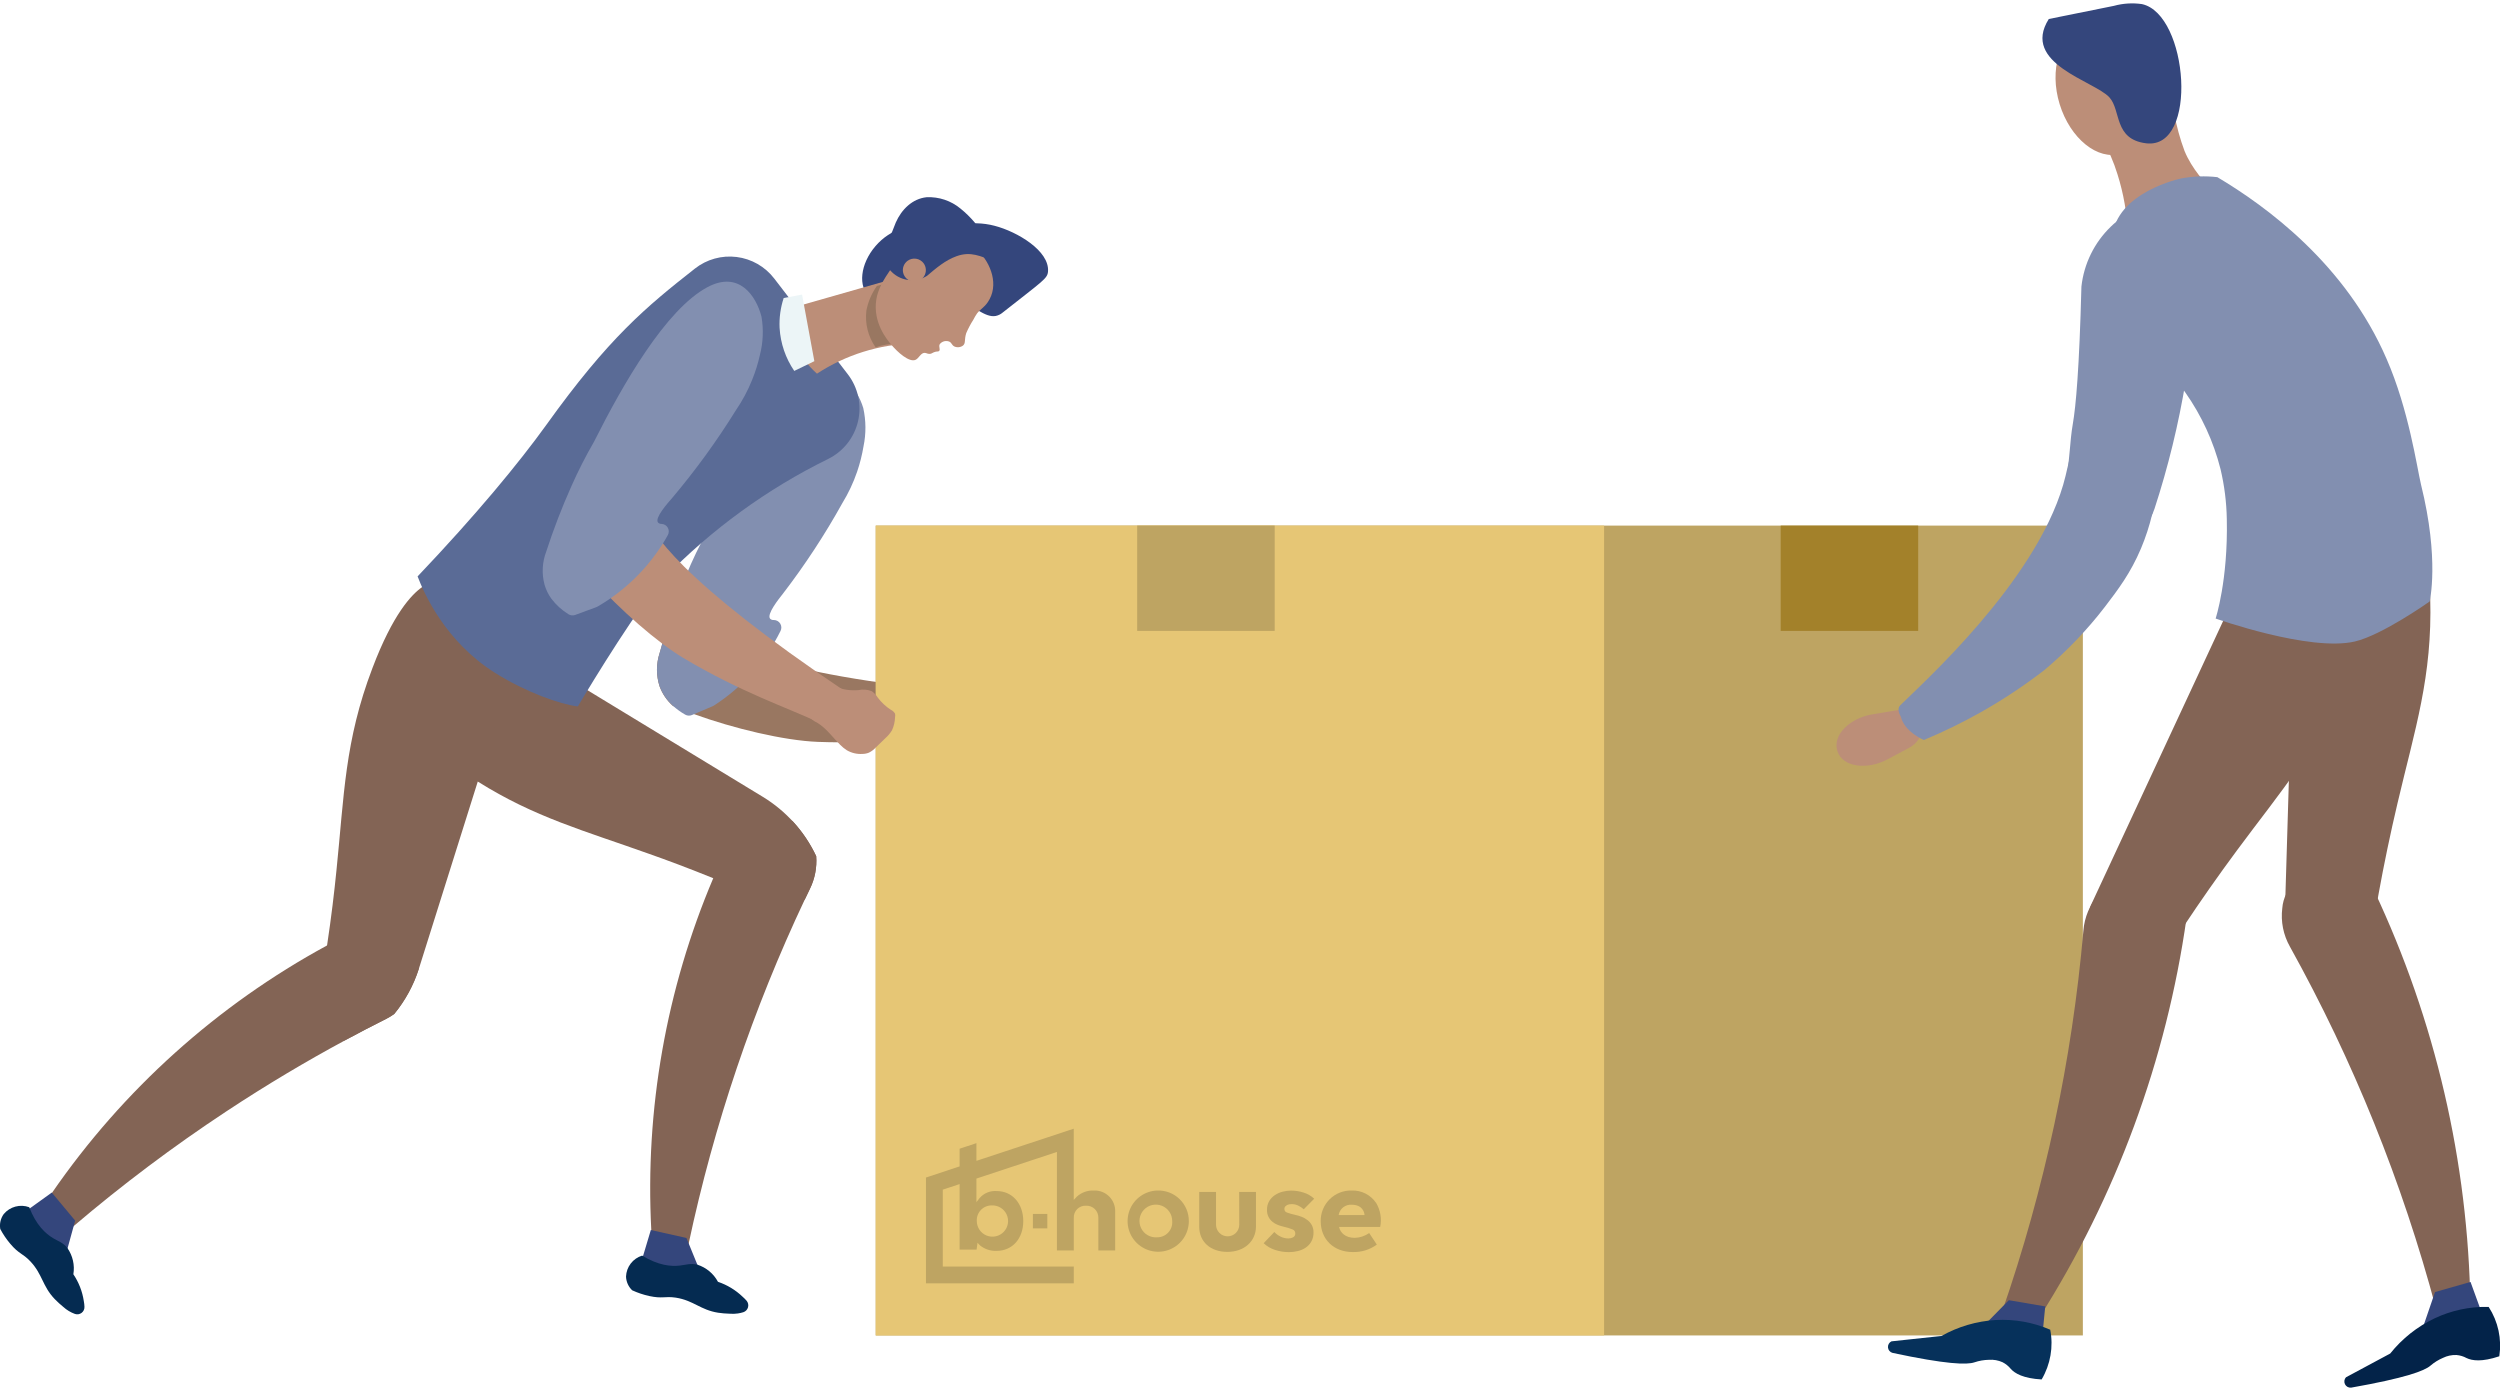
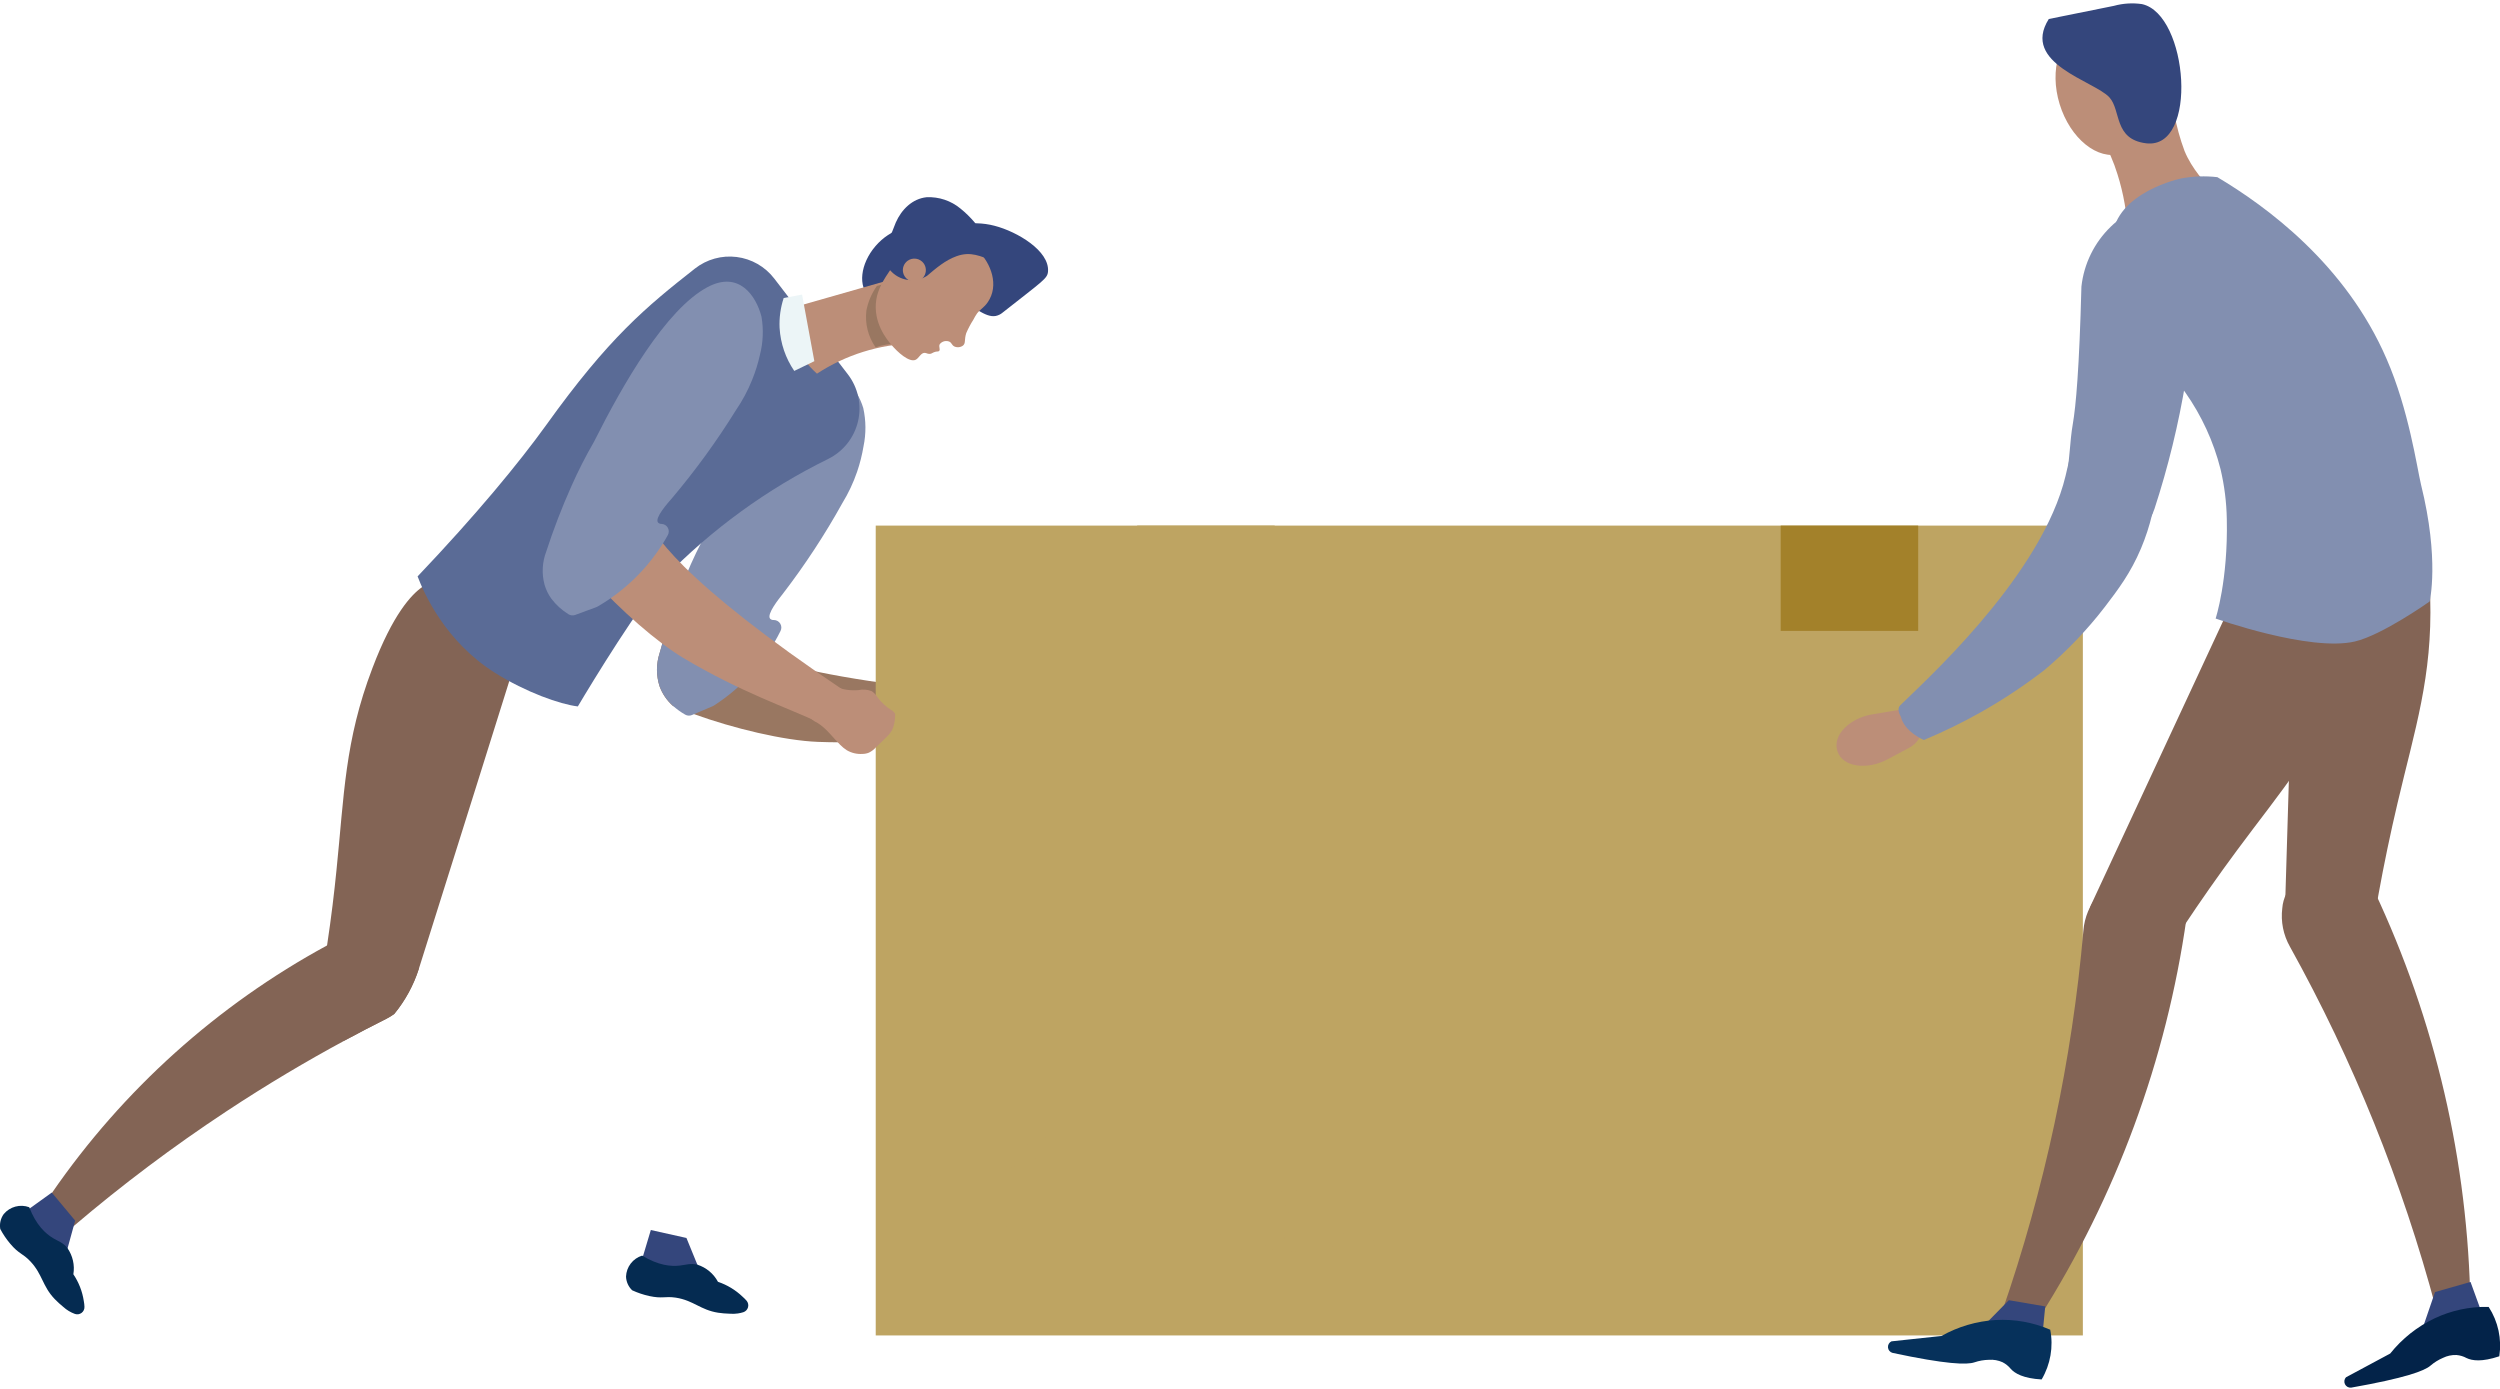
<svg xmlns="http://www.w3.org/2000/svg" width="655" height="364" viewBox="0 0 655 364" fill="none">
  <g clip-path="url(#clip0)">
-     <path d="M212.2 232.861C211.75 233.783 211.31 234.716 210.86 235.66C209.581 236.587 208.078 237.158 206.506 237.312C204.934 237.467 203.349 237.2 201.914 236.54C196.529 234.137 191.523 231.992 186.897 230.104C180.461 227.487 174.744 225.352 169.949 223.668C153.023 217.618 140.054 214.122 125.209 204.79C123.739 203.878 122.238 202.891 120.736 201.851C103.96 190.255 102.834 183.519 102.641 181.846C101.568 172.825 110.149 166.174 115.738 162.839L116.306 162.506C117.474 161.833 118.801 161.487 120.149 161.504C121.496 161.521 122.814 161.901 123.965 162.603L136.139 170.014L153.924 180.837L199.908 208.801C205.976 212.507 210.824 217.911 213.852 224.344C214.066 227.279 213.496 230.218 212.2 232.861Z" fill="#836455" />
-     <path d="M212.202 232.861C211.751 233.783 211.311 234.717 210.861 235.66C197.274 264.419 187.066 294.654 180.441 325.763C180.237 326.674 180.055 327.586 179.861 328.498L170.787 324.787C170.733 323.961 170.68 323.113 170.637 322.255C168.984 290.705 174.534 259.192 186.866 230.104C189.172 224.655 191.575 219.635 193.945 215.087C195.018 214.969 196.584 214.819 198.483 214.733C202.773 214.583 205.519 214.497 207.632 215.098C210.164 217.832 212.259 220.939 213.843 224.312C214.065 227.257 213.499 230.208 212.202 232.861Z" fill="#836455" />
    <path d="M167.793 331.362L184.215 335.041L179.85 324.347L170.517 322.266L167.793 331.362Z" fill="#34467C" />
    <path d="M165.627 338.055C167.056 338.713 168.552 339.216 170.089 339.557C173.586 340.318 174.133 339.557 177.072 339.986C181.727 340.726 183.508 343.204 188.152 343.933C189.158 344.081 190.171 344.167 191.188 344.191C191.903 344.255 192.623 344.233 193.333 344.126C193.82 344.054 194.301 343.943 194.77 343.794C195.06 343.696 195.322 343.528 195.533 343.306C195.744 343.085 195.897 342.815 195.981 342.52C196.064 342.226 196.075 341.915 196.011 341.616C195.948 341.316 195.813 341.037 195.618 340.801C195.296 340.436 194.942 340.072 194.545 339.728C192.711 337.975 190.514 336.646 188.109 335.835C186.959 333.688 185.015 332.075 182.692 331.34C180.944 330.922 179.721 331.394 178.134 331.576C175.838 331.855 172.524 331.576 168.233 328.97C167.048 329.336 166.006 330.061 165.251 331.044C164.496 332.028 164.065 333.222 164.018 334.462C164.065 335.824 164.642 337.113 165.627 338.055Z" fill="#052B51" />
    <path d="M136.451 168.91C136.344 169.285 136.226 169.65 136.108 169.982L133.437 178.424C130.677 187.206 127.924 195.983 125.178 204.758C120.029 221.062 114.898 237.37 109.785 253.681C109.785 253.681 109.785 253.788 109.721 253.842C108.338 258.145 106.154 262.148 103.285 265.641C102.606 266.13 101.888 266.564 101.14 266.939C97.564 268.734 93.892 270.647 90.124 272.678C87.868 272.129 85.908 270.74 84.644 268.794C83.38 266.848 82.907 264.492 83.323 262.209C84.256 257.038 85.039 252.179 85.694 247.674C86.831 240.166 87.603 233.515 88.15 228.066C90.177 208.415 90.295 194.149 97.568 175.067C102.931 160.886 107.822 155.759 110.6 153.818C111.241 153.372 111.937 153.012 112.671 152.745C121.466 149.42 130.251 156.725 134.714 161.391C135.657 162.369 136.316 163.586 136.622 164.91C136.928 166.234 136.869 167.617 136.451 168.91Z" fill="#836455" />
    <path d="M109.721 253.885C108.338 258.188 106.155 262.191 103.285 265.684C102.606 266.173 101.889 266.607 101.14 266.982C97.564 268.777 93.892 270.689 90.124 272.72C80.309 278.019 69.937 284.155 59.253 291.213C45.334 300.404 31.987 310.433 19.287 321.247C18.557 321.858 17.849 322.459 17.141 323.06L12.185 314.586C12.658 313.91 13.13 313.213 13.634 312.505C32.218 285.544 56.899 263.347 85.672 247.717C89.759 245.497 93.707 243.534 97.472 241.774C98.383 242.332 99.724 243.169 101.279 244.274C106.096 247.706 108.477 249.412 109.389 252.211C109.556 252.756 109.668 253.317 109.721 253.885Z" fill="#836455" />
    <path d="M5.857 317.997L16.637 330.933L19.695 319.799L13.57 312.451L5.857 317.997Z" fill="#34467C" />
    <path d="M0.064 321.987C0.795 323.368 1.672 324.666 2.682 325.859C4.988 328.605 5.9 328.305 7.948 330.471C11.166 333.882 11.091 336.972 14.331 340.35C15.035 341.078 15.784 341.763 16.572 342.399C17.463 343.213 18.506 343.844 19.64 344.255C19.929 344.352 20.238 344.378 20.539 344.33C20.841 344.282 21.126 344.161 21.37 343.979C21.615 343.797 21.812 343.557 21.944 343.282C22.076 343.007 22.139 342.704 22.129 342.399C22.129 341.917 22.043 341.412 21.957 340.876C21.576 338.364 20.642 335.968 19.222 333.861C19.617 331.457 19.059 328.994 17.666 326.996C16.594 325.602 15.274 325.215 13.912 324.4C11.928 323.21 9.461 320.968 7.659 316.291C6.493 315.863 5.222 315.807 4.023 316.132C2.824 316.456 1.756 317.145 0.965 318.104C0.163 319.228 -0.162 320.624 0.064 321.987Z" fill="#052B51" />
    <path d="M256.149 192.015C254.55 192.015 252.834 192.186 250.978 192.336C242.033 193.13 230.051 194.954 214.337 194.374C205.391 194.042 192.058 190.813 181.836 187.102C179.851 186.383 177.996 185.654 176.301 184.957C174.729 183.563 173.528 181.801 172.804 179.829C171.891 177.012 171.891 173.979 172.804 171.162C174.393 165.347 176.283 159.619 178.468 154C178.803 153.968 179.141 153.968 179.476 154C182.898 154.397 184.056 163.375 185.912 165.209C188.207 167.451 192.444 169.961 200.146 172.439C210.422 175.721 226.865 178.971 253.134 181.47L255.344 181.674H255.398C255.658 181.703 255.912 181.776 256.149 181.889C256.508 182.062 256.805 182.344 256.997 182.693C257.189 183.043 257.268 183.444 257.221 183.841L256.149 192.015Z" fill="#997761" />
    <path d="M187.016 184.87C186.921 184.934 186.821 184.988 186.715 185.031L181.835 187.102L181.288 187.338C181.007 187.457 180.702 187.511 180.397 187.494C180.092 187.477 179.795 187.391 179.529 187.241C178.373 186.587 177.294 185.806 176.311 184.913C174.739 183.52 173.537 181.758 172.814 179.786C171.901 176.969 171.901 173.936 172.814 171.119C174.403 165.304 176.293 159.575 178.477 153.957C180.037 149.847 181.828 145.829 183.841 141.922L183.905 141.793C190.77 126.261 201.067 106.181 211.654 99.853C219.721 95.047 224.526 101.472 226.178 106.911C226.908 110.212 226.93 113.63 226.242 116.94C225.866 119.195 225.307 121.416 224.569 123.579C223.587 126.452 222.292 129.207 220.707 131.796C216.123 140.058 210.935 147.971 205.186 155.469C203.996 156.982 200.831 160.908 201.765 162.098C201.895 162.226 202.052 162.322 202.225 162.382C202.397 162.441 202.581 162.462 202.762 162.441C203.097 162.445 203.426 162.535 203.717 162.701C204.008 162.867 204.252 163.105 204.426 163.391C204.6 163.678 204.698 164.004 204.711 164.339C204.724 164.674 204.651 165.006 204.5 165.305C200.553 173.304 194.501 180.075 186.994 184.892L187.016 184.87Z" fill="#828FB0" />
    <path d="M269.867 196.069L271.787 193.28C272.046 191.753 271.883 190.184 271.315 188.743C269.835 185.074 266.027 183.68 263.892 182.908C261.599 182.15 259.18 181.844 256.77 182.007C255.624 181.886 254.467 182.107 253.445 182.64C252.898 182.972 252.372 183.444 250.935 186.115C249.583 188.582 248.918 189.826 249.122 190.405C249.562 191.714 251.267 191.285 254.249 192.937C257.006 194.471 256.749 195.511 259.462 196.852C261.095 197.771 262.954 198.21 264.826 198.118C266.674 197.956 268.43 197.242 269.867 196.069Z" fill="#EFAA65" />
    <path d="M109.41 151.018C111.105 155.469 116.651 168.073 129.683 176.279C137.792 181.374 146.749 184.538 151.393 185.085C155.148 178.756 167.934 157.765 174.026 151.458C186.453 138.662 200.989 128.1 216.996 120.233C218.945 119.269 220.657 117.884 222.007 116.18C223.357 114.475 224.312 112.492 224.805 110.374C225.297 108.256 225.314 106.056 224.854 103.93C224.394 101.805 223.469 99.808 222.145 98.083L202.838 72.961C201.651 71.418 200.17 70.126 198.481 69.159C196.792 68.192 194.928 67.57 192.996 67.329C191.065 67.087 189.105 67.231 187.229 67.753C185.354 68.274 183.601 69.162 182.071 70.366C169.264 80.427 159.546 88.429 143.091 111.384C135.99 121.241 124.803 134.832 109.41 151.018Z" fill="#5A6B96" />
    <path d="M229.363 64.498C225.373 69.154 224.719 75.139 227.894 77.874C231.069 80.609 236.904 79.043 240.894 74.377C244.885 69.711 245.539 63.737 242.353 61.002C239.167 58.266 233.354 59.843 229.363 64.498Z" fill="#34467C" />
    <path d="M239.307 89.974C238.01 87.525 236.898 84.983 235.982 82.369C234.936 79.382 234.153 76.31 233.643 73.187L204.875 81.393C206.023 87.758 209.248 93.563 214.046 97.901C221.59 92.972 230.352 90.228 239.361 89.974H239.307Z" fill="#BC8E78" />
    <path d="M229.75 74.914C228.387 76.84 227.447 79.034 226.994 81.35C226.576 84.755 227.436 88.195 229.407 91.003C233.027 89.679 237.023 89.833 240.53 91.432C238.074 85.919 235.532 79.494 233.022 73.981C232.057 74.334 230.941 74.613 229.75 74.914Z" fill="#997761" />
    <path d="M260.579 59.157C257.538 58.359 254.353 58.286 251.279 58.942C248.169 59.652 245.286 61.126 242.891 63.233C243.542 63.407 244.154 63.708 244.689 64.118C245.225 64.528 245.674 65.04 246.012 65.625C247.667 67.946 248.915 70.532 249.702 73.272C249.772 73.623 249.914 73.956 250.12 74.249C250.439 74.567 250.84 74.789 251.279 74.892C252.798 75.312 254.2 76.075 255.376 77.123C255.93 77.672 256.318 78.365 256.497 79.124C256.675 79.882 256.636 80.676 256.385 81.414C257.961 82.304 259.399 83.044 260.857 82.787C261.535 82.653 262.167 82.346 262.692 81.897C273.289 73.541 274.416 73.004 274.577 71.17C275.038 65.732 266.51 60.69 260.579 59.157Z" fill="#34467C" />
    <path d="M248.736 89.512C248.301 89.331 247.818 89.298 247.363 89.418C246.907 89.538 246.504 89.805 246.215 90.177C245.85 90.853 246.473 91.572 246.033 91.969C245.765 92.205 245.475 91.969 244.692 92.29C244.199 92.473 244.199 92.591 243.855 92.677C243.19 92.848 242.783 92.494 242.332 92.451C241.259 92.376 240.798 93.835 239.897 94.264C238.256 95.037 235.178 92.323 233.461 90.231C232.389 88.976 228.688 84.535 229.578 78.571C230.007 75.686 231.606 73.122 233.258 70.709C236.046 66.633 239.522 62.45 244.359 61.484C248.596 60.637 253.037 62.557 256.159 65.571C259.688 69.014 261.833 74.796 258.776 79.204C257.832 80.577 256.899 80.974 256.008 82.09C255.638 82.628 255.305 83.191 255.011 83.774C254.294 84.897 253.67 86.078 253.144 87.303C252.587 89.115 253.069 89.856 252.329 90.521C252.007 90.765 251.624 90.918 251.222 90.963C250.82 91.008 250.413 90.944 250.044 90.778C249.315 90.392 249.422 89.877 248.736 89.512Z" fill="#BC8E78" />
    <path d="M250.635 67.116C247.642 68.189 245.272 70.248 242.858 72.286C241.336 73.23 239.526 73.598 237.756 73.325C235.986 73.052 234.371 72.154 233.205 70.795C232.378 69.662 231.895 68.315 231.813 66.915C231.731 65.516 232.054 64.122 232.743 62.9C233.475 61.402 234.126 59.866 234.696 58.299C236.208 54.866 239.05 52.056 242.783 51.67C246.008 51.527 249.17 52.59 251.654 54.652C254.304 56.789 256.524 59.41 258.197 62.375C259.163 63.994 260.857 66.73 260.503 68.457C256.824 67.116 254.368 65.786 250.635 67.116Z" fill="#34467C" />
    <path d="M237.763 68.349C237.285 68.705 236.923 69.193 236.723 69.754C236.522 70.315 236.492 70.923 236.637 71.5C236.782 72.078 237.094 72.6 237.535 73C237.976 73.4 238.526 73.661 239.115 73.749C239.704 73.837 240.305 73.749 240.844 73.496C241.383 73.242 241.835 72.835 242.142 72.325C242.45 71.815 242.599 71.225 242.572 70.63C242.545 70.035 242.342 69.462 241.989 68.982C241.754 68.662 241.457 68.392 241.117 68.187C240.777 67.982 240.4 67.846 240.007 67.787C239.615 67.728 239.214 67.748 238.829 67.844C238.444 67.941 238.081 68.112 237.763 68.349Z" fill="#BC8E78" />
    <path d="M205.326 78.078C204.495 80.605 204.131 83.262 204.254 85.919C204.489 89.952 205.817 93.845 208.094 97.182L213.36 94.629L210.142 77.177L205.326 78.078Z" fill="#ECF5F7" />
    <path d="M221.866 183.777L216.857 190.406C216.203 190.062 215.516 189.73 214.787 189.397C206.442 185.471 194.052 181.342 179.046 172.396C171.881 168.105 162.592 159.814 155.545 152.101C153.163 149.495 151.039 146.964 149.345 144.679C149.199 143.292 149.297 141.891 149.634 140.538C150.443 137.693 152.133 135.177 154.461 133.352C159.078 129.334 163.905 125.564 168.92 122.057C169.585 125.275 167.569 131.174 168.191 133.212C169.264 136.623 172.235 141.493 179.293 148.497C187.209 156.349 200.22 166.872 221.276 181.031C221.455 181.148 221.615 181.293 221.748 181.46C222.018 181.78 222.175 182.18 222.197 182.598C222.218 183.017 222.102 183.43 221.866 183.777Z" fill="#BC8E78" />
    <path d="M199.513 82.98C200.083 86.315 199.94 89.733 199.094 93.009C198.6 95.237 197.918 97.418 197.056 99.531C195.924 102.351 194.485 105.038 192.766 107.544C187.784 115.571 182.224 123.225 176.129 130.445C174.863 131.893 171.506 135.658 172.386 136.88C172.51 137.016 172.663 137.121 172.834 137.188C173.005 137.255 173.189 137.282 173.372 137.267C173.707 137.288 174.03 137.394 174.313 137.575C174.595 137.756 174.826 138.006 174.985 138.301C175.144 138.596 175.225 138.927 175.22 139.262C175.216 139.597 175.126 139.925 174.96 140.216C174.099 141.78 173.146 143.292 172.107 144.743C170.454 147.086 168.595 149.276 166.55 151.286C163.552 154.253 160.185 156.823 156.532 158.934C156.436 158.989 156.336 159.036 156.232 159.073L153.582 160.05L150.686 161.122C150.399 161.224 150.092 161.26 149.79 161.226C149.487 161.193 149.196 161.091 148.938 160.929C147.204 159.86 145.683 158.478 144.454 156.853C143.648 155.736 143.041 154.488 142.663 153.163C141.901 150.306 142.058 147.281 143.113 144.518C145.01 138.684 147.215 132.955 149.721 127.355C151.452 123.439 153.393 119.618 155.534 115.91C155.564 115.87 155.589 115.827 155.609 115.781C163.215 100.604 174.456 81.049 185.354 75.236C193.592 70.827 198.097 77.467 199.513 82.98Z" fill="#828FB0" />
    <path d="M545.709 137.706H229.439V349.886H545.709V137.706Z" fill="#BEA462" />
-     <path d="M420.274 137.706H229.439V349.886H420.274V137.706Z" fill="#E6C675" />
    <path d="M333.968 137.706H297.938V165.295H333.968V137.706Z" fill="#BEA462" />
    <path d="M502.567 137.706H466.537V165.295H502.567V137.706Z" fill="#A3812A" />
    <path d="M224.859 180.816C226.043 180.549 227.281 180.646 228.409 181.095C229.037 181.544 229.569 182.113 229.975 182.768C230.927 184.037 232.096 185.127 233.429 185.986C233.885 186.194 234.261 186.544 234.502 186.984C234.572 187.284 234.572 187.596 234.502 187.896C234.469 189.081 234.199 190.248 233.708 191.328C233.234 192.106 232.645 192.808 231.96 193.409L229.482 195.812C228.965 196.383 228.347 196.852 227.658 197.195C227.13 197.409 226.566 197.521 225.996 197.528C224.545 197.629 223.098 197.289 221.845 196.552C221.227 196.151 220.655 195.683 220.139 195.157C218.187 193.216 216.546 190.867 214.229 189.429C213.132 188.935 212.198 188.139 211.536 187.134C211.362 186.607 211.297 186.05 211.345 185.496C211.393 184.943 211.553 184.406 211.815 183.916C212.347 182.732 213.072 181.645 213.961 180.698C214.587 179.931 215.421 179.362 216.363 179.057C217.275 178.853 217.972 179.518 218.798 179.872C220.714 180.666 222.792 180.989 224.859 180.816Z" fill="#BC8E78" />
    <path d="M636.722 156.703C637.302 177.341 632.7 191.028 628.141 210.475C624.415 226.278 621.511 242.264 619.442 258.369C616.417 257.743 613.545 256.524 610.993 254.783C608.441 253.041 606.26 250.811 604.575 248.221C599.866 241.281 598.729 241.313 598.654 238.739L601.819 133.62C602.72 133.008 619.646 121.917 629.772 130.402C631.037 131.41 636.143 136.098 636.722 156.703Z" fill="#836455" />
    <path d="M647.17 338.473L638.213 342.764C629.404 309.734 616.557 277.915 599.963 248.028C598.23 244.973 597.527 241.441 597.957 237.956C598.164 235.256 599.433 232.748 601.486 230.983C604.082 228.956 608.126 230.007 612.77 228.956C615.417 228.459 618.154 228.895 620.515 230.19C636.997 263.998 646.084 300.931 647.17 338.527V338.473Z" fill="#836455" />
    <path d="M650.56 344.898L634.191 349.564L637.978 338.516L647.278 335.867L650.56 344.898Z" fill="#34467C" />
    <path d="M615.988 363.563C630.19 361.053 635.22 359.165 636.776 357.803C637.756 356.961 638.859 356.274 640.047 355.765C641.147 355.224 642.363 354.966 643.587 355.014C644.516 355.089 645.419 355.36 646.236 355.807C647.717 356.515 650.237 356.88 654.817 355.346C655.507 350.838 654.515 346.234 652.029 342.41C647.132 342.288 642.275 343.317 637.848 345.414C633.328 347.565 629.356 350.716 626.232 354.628L614.647 360.849C614.424 361.09 614.279 361.392 614.232 361.717C614.184 362.042 614.237 362.373 614.382 362.668C614.528 362.962 614.759 363.205 615.046 363.365C615.333 363.525 615.661 363.594 615.988 363.563Z" fill="#032349" />
    <path d="M615.151 176.847C607.546 196.069 597.914 206.796 586.018 222.885C576.357 235.93 567.385 249.471 559.138 263.453C556.601 261.691 554.441 259.442 552.783 256.836C551.126 254.23 550.004 251.319 549.484 248.275C547.886 240.037 546.835 239.619 547.789 237.227L592.175 141.826C593.248 141.622 613.178 138.104 619.152 149.881C619.914 151.372 622.746 157.679 615.151 176.847Z" fill="#836455" />
    <path d="M534.317 345.166L524.523 343.729C535.712 311.43 542.874 277.875 545.848 243.823C546.13 240.319 547.524 236.997 549.827 234.341C551.511 232.224 553.963 230.859 556.649 230.544C559.942 230.318 562.699 233.45 567.14 235.188C569.615 236.255 571.64 238.152 572.868 240.551C567.589 277.764 554.447 313.427 534.317 345.166Z" fill="#836455" />
    <path d="M534.918 351.839L518.131 348.986L526.315 340.651L535.851 342.282L534.918 351.839Z" fill="#34467C" />
    <path d="M495.842 354.456C509.947 357.47 515.31 357.609 517.294 356.934C518.519 356.518 519.799 356.294 521.092 356.269C522.316 356.18 523.544 356.397 524.663 356.901C525.49 357.324 526.22 357.912 526.809 358.628C527.881 359.841 530.113 361.149 534.907 361.417C537.227 357.495 538.028 352.858 537.16 348.385C532.663 346.441 527.775 345.571 522.883 345.843C517.886 346.14 513.022 347.571 508.66 350.026L495.563 351.431C495.264 351.574 495.017 351.805 494.854 352.092C494.69 352.38 494.619 352.711 494.649 353.04C494.68 353.37 494.81 353.682 495.023 353.935C495.237 354.188 495.522 354.37 495.842 354.456Z" fill="#06315B" />
    <path d="M580.3 50.726C580.705 51.17 580.92 51.754 580.902 52.354C580.884 52.955 580.634 53.525 580.204 53.944C574.747 59.308 567.66 62.705 560.06 63.598C559.741 63.632 559.419 63.599 559.114 63.502C558.809 63.405 558.527 63.246 558.287 63.034C558.047 62.822 557.853 62.562 557.719 62.272C557.585 61.981 557.512 61.665 557.507 61.345C557.302 56.008 556.382 50.723 554.772 45.631C553.792 42.436 552.453 39.363 550.781 36.47C554.085 35.816 557.336 34.924 560.51 33.8C563.653 32.686 566.714 31.352 569.671 29.809C570.273 33.124 571.166 36.38 572.341 39.538C574.294 44.279 577.683 47.862 580.3 50.726Z" fill="#BC8E78" />
-     <path d="M539.626 27.288C542.404 36.331 549.623 42.134 555.716 40.246C561.808 38.358 564.565 29.52 561.797 20.477C559.03 11.435 551.8 5.642 545.708 7.52C539.615 9.397 536.858 18.257 539.626 27.288Z" fill="#BC8E78" />
+     <path d="M539.626 27.288C542.404 36.331 549.623 42.134 555.716 40.246C561.808 38.358 564.565 29.52 561.797 20.477C559.03 11.435 551.8 5.642 545.708 7.52C539.615 9.397 536.858 18.257 539.626 27.288" fill="#BC8E78" />
    <path d="M583.423 136.001C583.777 152.091 580.495 162.056 580.495 162.056C580.495 162.056 605.166 170.83 616.965 168.073C624.141 166.4 636.562 157.593 636.562 157.593C636.562 157.593 639.211 146.706 634.299 126.937C633.226 122.389 631.081 107.308 625.31 94.093C614.584 69.229 593.796 54.062 580.945 46.414C577.778 46.05 574.574 46.166 571.442 46.757C569.296 47.197 552.134 51.659 553.475 64.509C555.62 85.404 567.709 95.616 572.536 102.803C576.823 108.888 579.957 115.709 581.782 122.926C582.795 127.213 583.346 131.596 583.423 136.001Z" fill="#828FB0" />
    <path d="M503.413 189.333C502.641 187.059 499.916 185.557 496.816 186.115L490.434 187.187C484.77 188.131 479.965 192.551 481.413 196.841C482.85 201.132 489.372 201.7 494.446 198.986L500.152 195.951C502.93 194.46 504.142 191.607 503.413 189.333Z" fill="#BC8E78" />
    <path d="M565.283 125.361C559.491 118.807 551.693 111.502 546.383 113.561C542.468 115.074 542.404 120.716 540.548 127.034C533.039 152.692 503.81 178.907 497.867 184.785C496.795 185.858 497.996 187.713 497.996 187.713C498.822 190.931 501.836 192.83 504.035 193.892C509.143 191.762 514.122 189.333 518.945 186.619C524.778 183.329 530.367 179.622 535.667 175.528C541.516 170.602 546.817 165.061 551.478 158.999C554.986 154.408 558.204 150.149 560.928 143.724C563.39 137.887 564.862 131.681 565.283 125.361Z" fill="#828FB0" />
    <path d="M550.267 139.97L544.143 136.183C542.59 134.139 541.599 131.724 541.268 129.179C541.114 127.783 541.176 126.372 541.45 124.995C542.276 120.372 542.287 115.631 543.081 111.051C543.874 106.471 544.775 96.645 545.333 75.075C545.992 69.105 548.716 63.554 553.035 59.382C554.923 57.51 557.204 56.083 559.712 55.203C562.221 54.324 564.894 54.014 567.537 54.297C572.257 54.887 575.711 59.564 575.657 65.26C575.422 88.376 571.653 111.321 564.48 133.298C562.238 140.088 555.523 143.23 550.267 139.97Z" fill="#828FB0" />
    <path d="M536.784 4.977L553.84 1.534C556.231 0.875 558.732 0.718 561.187 1.073C573.34 3.69 576.075 39.281 562.26 37.543C553.775 36.47 555.77 28.962 552.67 25.518C548.798 21.228 529.394 16.691 536.784 4.977Z" fill="#34467C" />
    <path d="M286.589 311.915C284.952 311.838 283.352 312.413 282.137 313.513L281.322 314.382V295.718L255.825 304.138V299.504L251.417 300.963V305.597L242.6 308.514V336.232H281.333V331.823H247.008V311.69L251.417 310.231V327.393H255.868L256.104 325.612L256.78 326.31C258.006 327.297 259.552 327.801 261.124 327.726C265.232 327.726 268.096 324.508 268.096 319.927C268.096 315.347 265.232 312.054 261.124 312.054C260.289 311.99 259.45 312.123 258.675 312.441C257.9 312.76 257.211 313.255 256.662 313.888L255.825 314.961V308.783L276.914 301.81V327.629H281.333V319.048C281.317 318.624 281.39 318.202 281.547 317.808C281.704 317.414 281.942 317.057 282.245 316.76C282.548 316.463 282.909 316.233 283.306 316.084C283.703 315.935 284.127 315.87 284.551 315.894C284.973 315.877 285.394 315.946 285.788 316.097C286.182 316.248 286.541 316.479 286.842 316.774C287.144 317.07 287.382 317.424 287.541 317.815C287.7 318.206 287.778 318.626 287.769 319.048V327.629H292.177V317.493C292.207 316.753 292.084 316.015 291.815 315.325C291.546 314.636 291.137 314.009 290.615 313.485C290.092 312.961 289.466 312.551 288.777 312.281C288.088 312.011 287.35 311.886 286.61 311.915H286.589ZM259.794 315.819C260.613 315.774 261.426 315.976 262.129 316.398C262.831 316.82 263.391 317.443 263.736 318.186C264.081 318.93 264.195 319.76 264.064 320.569C263.932 321.378 263.56 322.129 262.997 322.725C262.434 323.321 261.706 323.734 260.905 323.911C260.105 324.088 259.27 324.021 258.508 323.719C257.746 323.417 257.092 322.893 256.631 322.215C256.17 321.537 255.923 320.736 255.922 319.917C255.891 319.39 255.969 318.862 256.149 318.366C256.33 317.869 256.611 317.416 256.973 317.032C257.336 316.648 257.773 316.342 258.258 316.134C258.743 315.925 259.266 315.818 259.794 315.819Z" fill="#BEA462" />
    <path d="M303.183 311.915C301.609 311.967 300.084 312.482 298.801 313.395C297.517 314.308 296.531 315.579 295.964 317.049C295.398 318.519 295.277 320.123 295.616 321.661C295.955 323.2 296.74 324.604 297.872 325.699C299.004 326.795 300.433 327.533 301.982 327.821C303.53 328.11 305.13 327.936 306.58 327.322C308.031 326.707 309.268 325.68 310.139 324.367C311.009 323.054 311.474 321.513 311.475 319.938C311.481 318.86 311.269 317.791 310.851 316.797C310.434 315.803 309.819 314.904 309.044 314.154C308.269 313.404 307.35 312.819 306.343 312.434C305.335 312.049 304.26 311.873 303.183 311.915ZM303.183 324.175C302.321 324.246 301.457 324.055 300.705 323.627C299.953 323.198 299.348 322.553 298.97 321.774C298.592 320.996 298.458 320.122 298.586 319.266C298.713 318.41 299.097 317.613 299.686 316.979C300.275 316.345 301.042 315.904 301.886 315.713C302.73 315.523 303.612 315.593 304.416 315.913C305.22 316.233 305.909 316.789 306.391 317.507C306.873 318.225 307.127 319.073 307.12 319.938C307.163 320.48 307.093 321.025 306.914 321.539C306.736 322.052 306.452 322.523 306.082 322.921C305.712 323.32 305.263 323.637 304.764 323.853C304.265 324.068 303.727 324.178 303.183 324.175Z" fill="#BEA462" />
    <path d="M324.69 320.872C324.69 321.68 324.369 322.454 323.797 323.026C323.226 323.597 322.451 323.918 321.643 323.918C320.835 323.918 320.061 323.597 319.489 323.026C318.918 322.454 318.597 321.68 318.597 320.872V312.29H314.199V321.419C314.199 325.355 317.16 327.994 321.558 327.994C325.955 327.994 329.066 325.248 329.066 321.311V312.29H324.668L324.69 320.872Z" fill="#BEA462" />
-     <path d="M274.404 318.05H270.617V321.837H274.404V318.05Z" fill="#BEA462" />
    <path d="M337.122 315.744C337.53 315.561 337.973 315.47 338.42 315.476C339.018 315.474 339.609 315.609 340.147 315.873C340.671 316.116 341.153 316.442 341.573 316.838L344.319 314.06C343.535 313.33 342.596 312.784 341.573 312.462C340.5 312.113 339.377 311.935 338.248 311.936C337.502 311.938 336.76 312.036 336.039 312.226C335.321 312.407 334.639 312.708 334.022 313.116C333.416 313.522 332.907 314.057 332.531 314.682C332.127 315.39 331.926 316.196 331.952 317.01C331.938 317.637 332.074 318.259 332.349 318.823C332.597 319.314 332.944 319.748 333.368 320.099C333.79 320.452 334.269 320.731 334.784 320.925C335.296 321.125 335.824 321.286 336.36 321.408C337.137 321.576 337.897 321.809 338.634 322.105C338.856 322.18 339.048 322.325 339.18 322.519C339.311 322.712 339.376 322.944 339.364 323.178C339.373 323.385 339.323 323.59 339.218 323.769C339.113 323.948 338.959 324.093 338.774 324.186C338.401 324.374 337.99 324.473 337.572 324.476C336.858 324.479 336.152 324.313 335.513 323.993C334.895 323.696 334.338 323.285 333.872 322.781L331.072 325.72C331.914 326.519 332.926 327.117 334.033 327.468C335.205 327.86 336.433 328.06 337.669 328.058C338.446 328.059 339.22 327.969 339.975 327.79C340.715 327.622 341.42 327.324 342.056 326.911C342.672 326.499 343.185 325.952 343.558 325.312C343.965 324.575 344.165 323.741 344.137 322.899C344.155 322.243 344.008 321.594 343.708 321.011C343.433 320.492 343.049 320.038 342.582 319.681C342.109 319.314 341.585 319.017 341.026 318.801C340.469 318.584 339.895 318.412 339.31 318.286C338.58 318.14 337.863 317.935 337.165 317.675C336.972 317.615 336.803 317.493 336.685 317.329C336.567 317.164 336.506 316.966 336.511 316.763C336.499 316.564 336.55 316.367 336.656 316.198C336.761 316.029 336.917 315.897 337.101 315.819" fill="#BEA462" />
    <path d="M360.516 315.133C359.815 314.105 358.865 313.27 357.755 312.708C356.644 312.145 355.41 311.872 354.166 311.915C353.097 311.884 352.032 312.071 351.037 312.463C350.042 312.855 349.136 313.445 348.375 314.197C347.615 314.949 347.014 315.847 346.61 316.838C346.206 317.828 346.007 318.89 346.025 319.96C346.025 324.712 349.457 328.037 354.391 328.037C356.663 328.111 358.894 327.424 360.73 326.085L358.725 323.06C357.615 323.844 356.297 324.281 354.938 324.315C352.45 324.315 351.205 322.931 350.884 321.644L350.83 321.462H361.61C362.052 319.292 361.669 317.036 360.537 315.133H360.516ZM350.755 318.351V318.19C350.913 317.432 351.34 316.756 351.957 316.287C352.574 315.818 353.339 315.587 354.112 315.637C356.966 315.637 357.416 317.589 357.491 318.19V318.351H350.755Z" fill="#BEA462" />
  </g>
  <defs>
    <clipPath id="clip0">
      <rect y="0.848" width="655" height="362.747" fill="white" />
    </clipPath>
  </defs>
</svg>